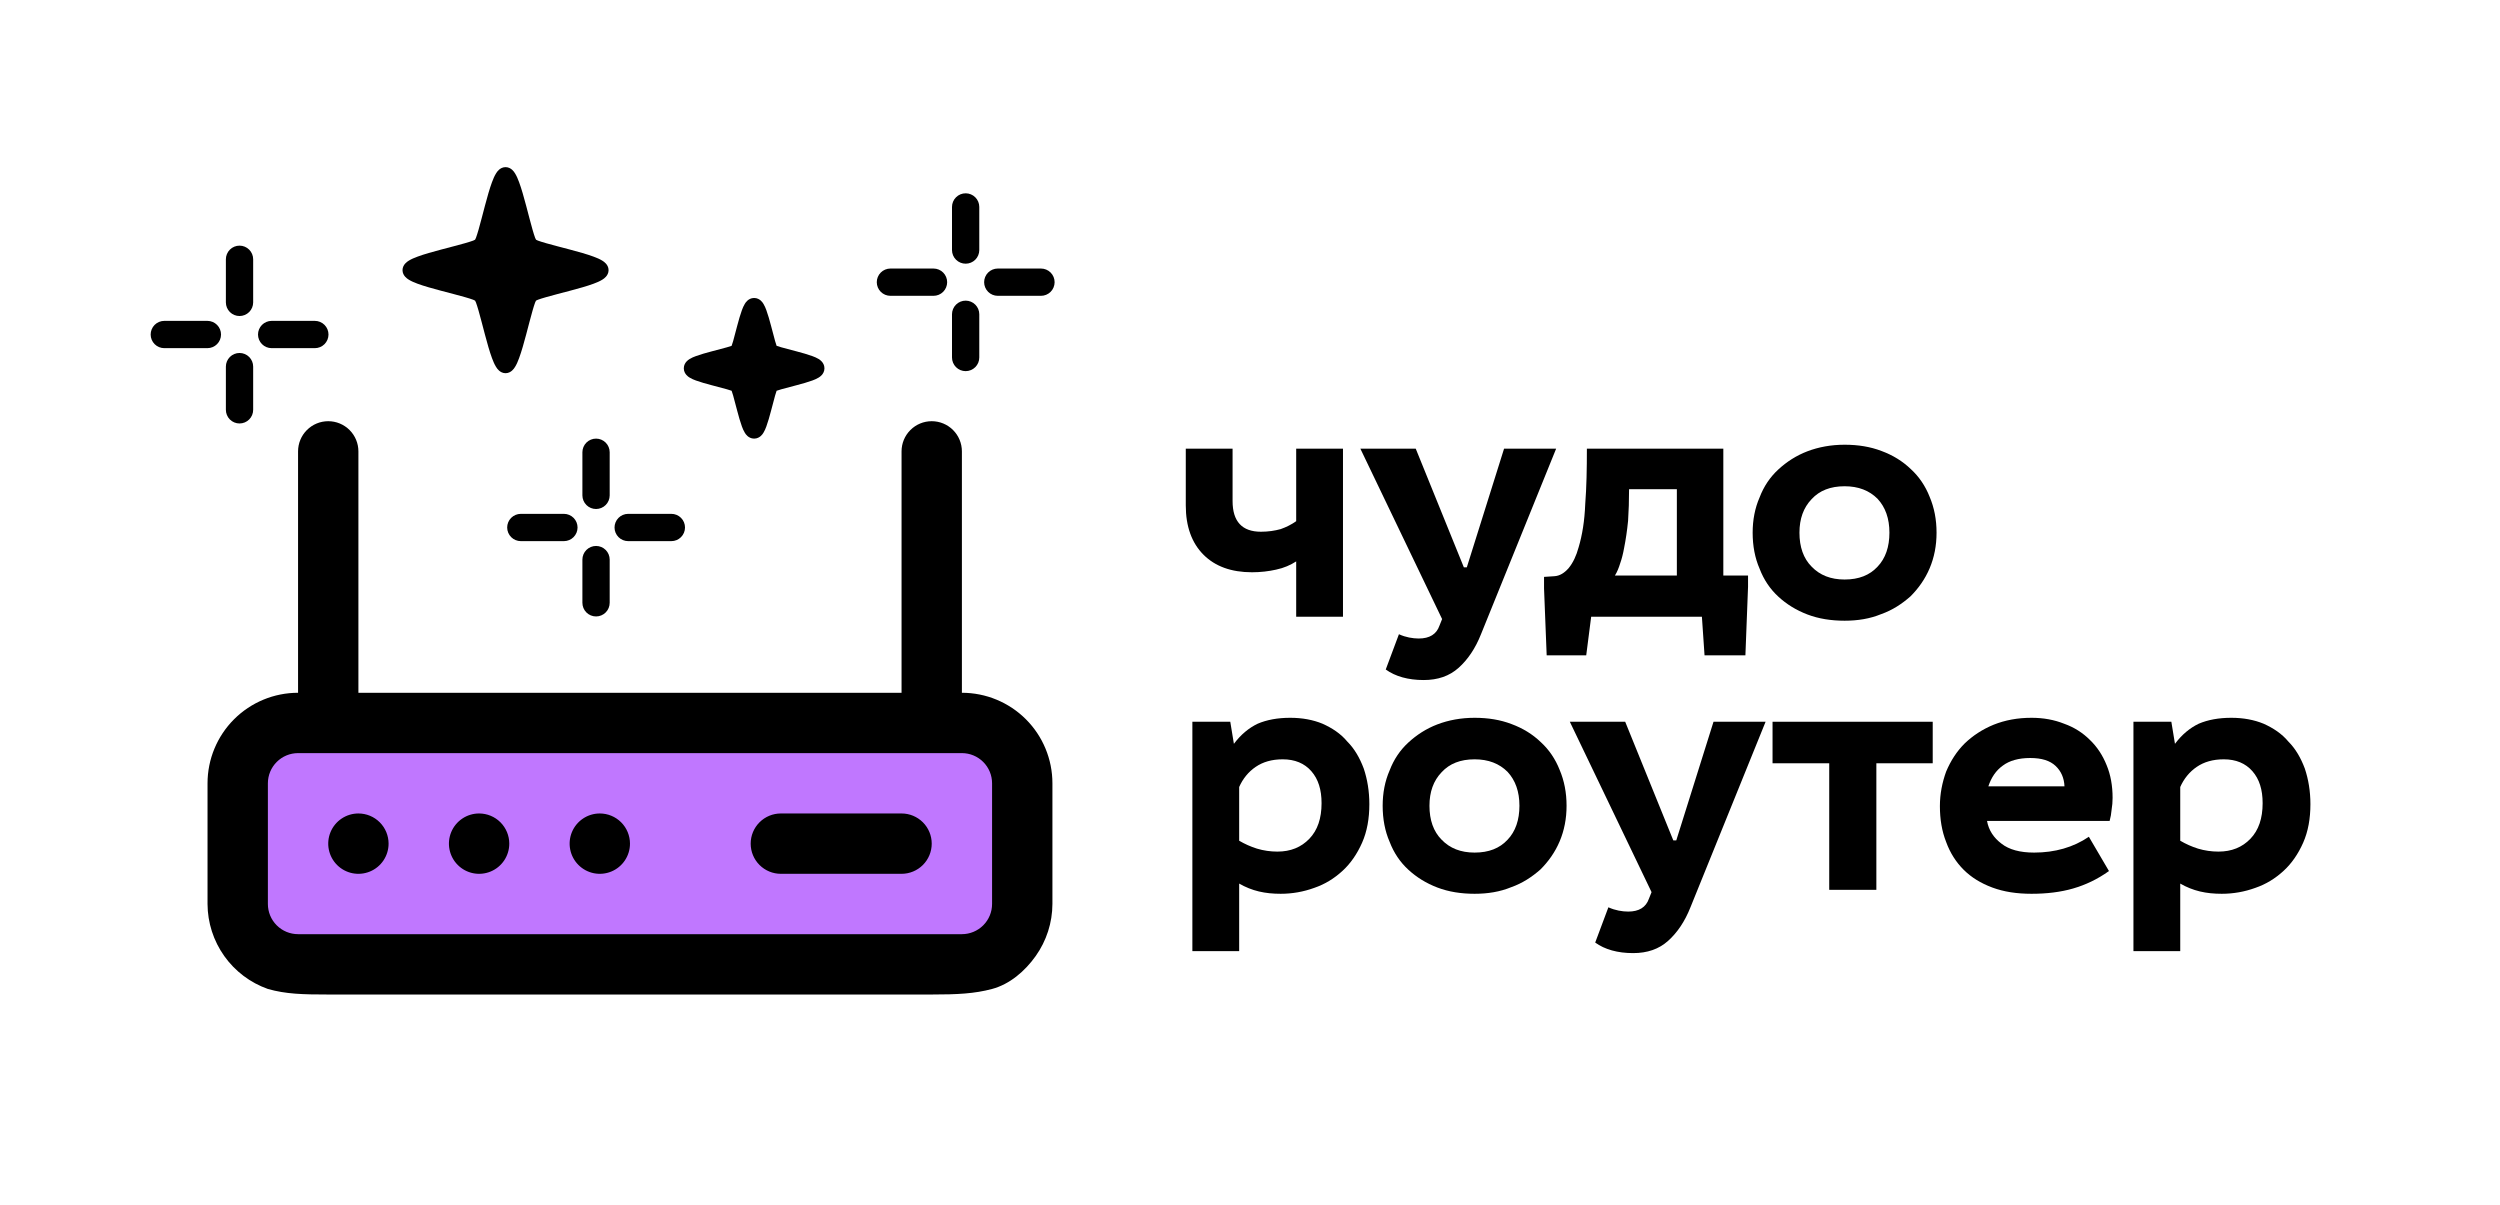
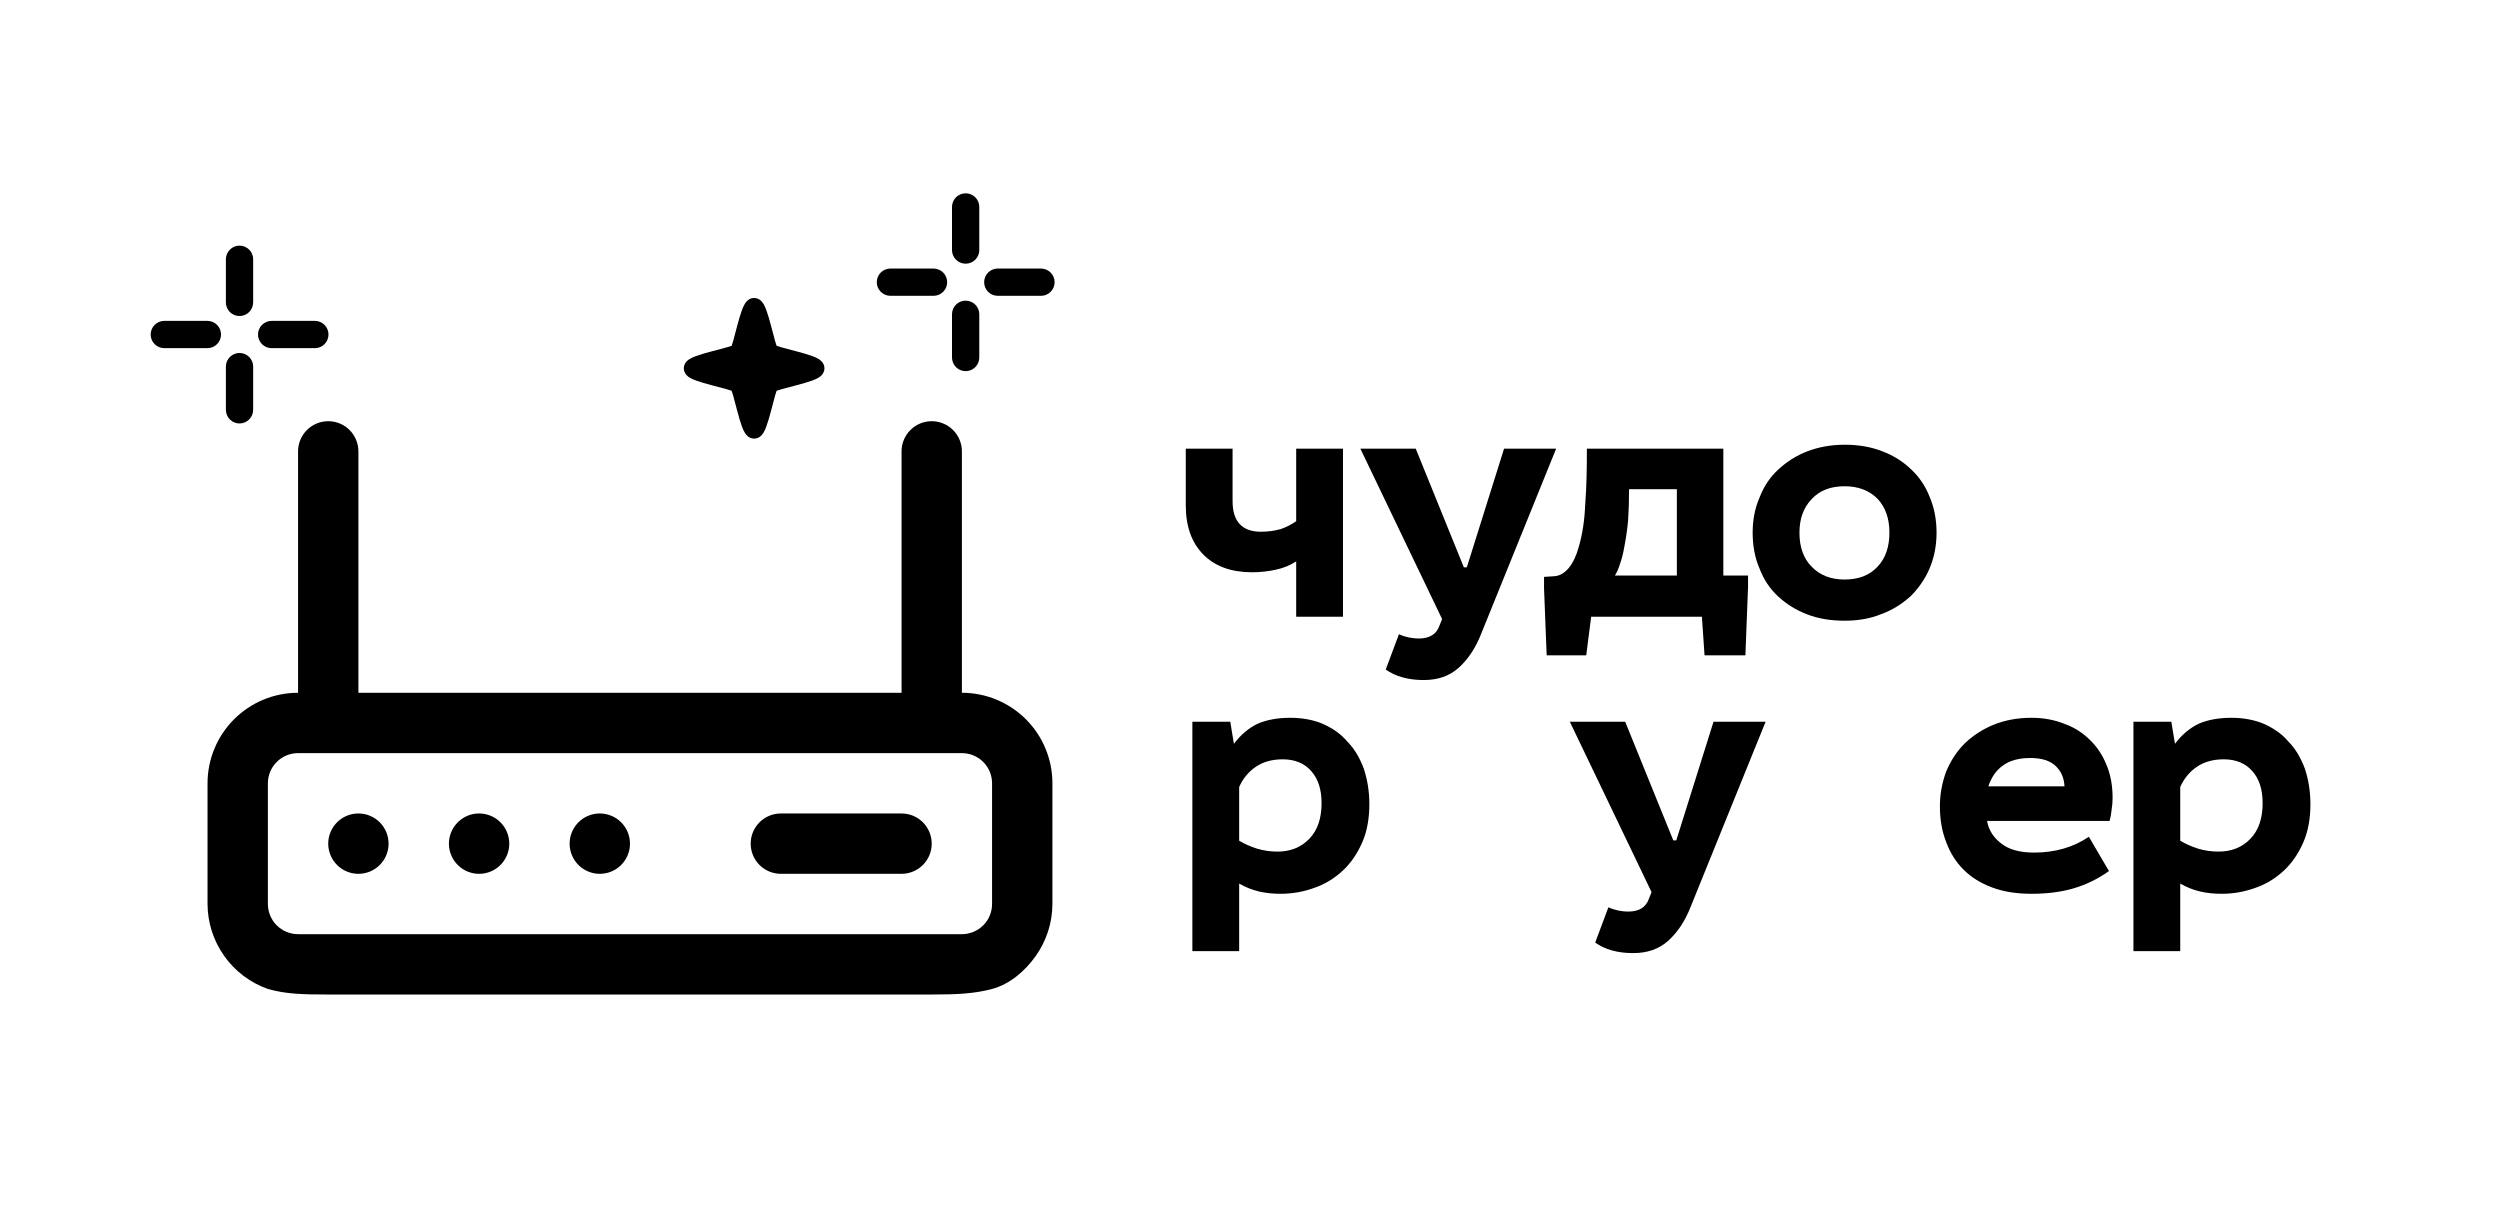
<svg xmlns="http://www.w3.org/2000/svg" width="1062" height="512" viewBox="0 0 1062 512" fill="none">
-   <rect x="108.462" y="309.984" width="318.183" height="95.872" fill="#C077FF" />
  <path d="M395.796 358.38C395.796 361.779 394.446 365.04 392.042 367.444C389.638 369.847 386.378 371.198 382.978 371.198H331.705C328.306 371.198 325.046 369.847 322.642 367.444C320.238 365.04 318.887 361.779 318.887 358.38C318.887 354.98 320.238 351.72 322.642 349.316C325.046 346.912 328.306 345.562 331.705 345.562H382.978C386.378 345.562 389.638 346.912 392.042 349.316C394.446 351.72 395.796 354.98 395.796 358.38ZM203.524 345.562C200.989 345.562 198.51 346.313 196.402 347.722C194.294 349.13 192.652 351.132 191.681 353.474C190.711 355.817 190.457 358.394 190.952 360.88C191.447 363.367 192.667 365.651 194.46 367.444C196.253 369.236 198.537 370.457 201.023 370.952C203.51 371.446 206.087 371.192 208.429 370.222C210.771 369.252 212.773 367.609 214.182 365.501C215.59 363.393 216.342 360.915 216.342 358.38C216.342 354.98 214.991 351.72 212.588 349.316C210.184 346.912 206.923 345.562 203.524 345.562ZM152.251 345.562C149.716 345.562 147.238 346.313 145.13 347.722C143.022 349.13 141.379 351.132 140.409 353.474C139.438 355.817 139.185 358.394 139.679 360.88C140.174 363.367 141.395 365.651 143.187 367.444C144.98 369.236 147.264 370.457 149.75 370.952C152.237 371.446 154.814 371.192 157.156 370.222C159.499 369.252 161.501 367.609 162.909 365.501C164.318 363.393 165.069 360.915 165.069 358.38C165.069 354.98 163.719 351.72 161.315 349.316C158.911 346.912 155.651 345.562 152.251 345.562ZM254.796 345.562C252.261 345.562 249.783 346.313 247.675 347.722C245.567 349.13 243.924 351.132 242.954 353.474C241.984 355.817 241.73 358.394 242.225 360.88C242.719 363.367 243.94 365.651 245.733 367.444C247.525 369.236 249.809 370.457 252.296 370.952C254.782 371.446 257.36 371.192 259.702 370.222C262.044 369.252 264.046 367.609 265.454 365.501C266.863 363.393 267.615 360.915 267.615 358.38C267.615 354.98 266.264 351.72 263.86 349.316C261.456 346.912 258.196 345.562 254.796 345.562ZM447.069 332.743V384.016C447.036 391.941 444.556 399.662 439.967 406.124C435.378 412.585 428.925 418.105 421.433 420.112C413.941 422.119 406.644 422.471 395.796 422.471C384.949 422.471 150.359 422.471 139.433 422.471C128.507 422.471 121.45 422.282 113.797 420.112C106.325 417.47 99.852 412.585 95.263 406.124C90.674 399.662 88.193 391.941 88.16 384.016V332.743C88.16 322.545 92.212 312.764 99.423 305.552C106.635 298.34 116.416 294.289 126.615 294.289V191.743C126.615 188.344 127.965 185.084 130.369 182.68C132.773 180.276 136.033 178.925 139.433 178.925C142.833 178.925 146.093 180.276 148.497 182.68C150.901 185.084 152.251 188.344 152.251 191.743V294.289H382.978V191.743C382.978 188.344 384.329 185.084 386.733 182.68C389.136 180.276 392.397 178.925 395.796 178.925C399.196 178.925 402.456 180.276 404.86 182.68C407.264 185.084 408.614 188.344 408.614 191.743V294.289C418.813 294.289 428.594 298.34 435.806 305.552C443.018 312.764 447.069 322.545 447.069 332.743ZM421.433 332.743C421.433 329.344 420.082 326.083 417.678 323.68C415.274 321.276 412.014 319.925 408.614 319.925H126.615C123.215 319.925 119.955 321.276 117.551 323.68C115.147 326.083 113.797 329.344 113.797 332.743V384.016C113.797 387.416 115.147 390.676 117.551 393.08C119.955 395.484 123.215 396.834 126.615 396.834H408.614C412.014 396.834 415.274 395.484 417.678 393.08C420.082 390.676 421.433 387.416 421.433 384.016V332.743Z" fill="black" />
-   <path d="M214.758 71C216.015 71 216.957 71.591 217.538 72.108C218.119 72.626 218.48 73.151 218.814 73.693C219.482 74.778 219.995 75.996 220.517 77.408C221.56 80.233 222.552 83.787 223.513 87.407C224.476 91.027 225.405 94.706 226.219 97.549C226.627 98.971 227.004 100.188 227.322 101.035C227.446 101.367 227.595 101.626 227.705 101.821C227.903 101.935 228.165 102.082 228.491 102.205C229.338 102.523 230.556 102.9 231.977 103.307C234.821 104.122 238.481 105.051 242.101 106.013C245.721 106.974 249.296 107.966 252.12 109.009C253.532 109.531 254.751 110.043 255.835 110.712C256.377 111.046 256.884 111.406 257.402 111.987C257.92 112.569 258.522 113.51 258.522 114.767C258.522 116.025 257.92 116.966 257.402 117.547C256.884 118.128 256.378 118.488 255.835 118.823C254.751 119.492 253.532 120.01 252.12 120.532C249.296 121.575 245.721 122.56 242.101 123.522C238.481 124.484 234.821 125.413 231.977 126.228C230.556 126.635 229.338 127.019 228.491 127.336C228.163 127.459 227.897 127.597 227.699 127.708C227.591 127.906 227.445 128.168 227.322 128.5C227.004 129.347 226.627 130.564 226.219 131.986C225.405 134.829 224.475 138.495 223.513 142.115C222.551 145.735 221.56 149.29 220.517 152.114C219.994 153.527 219.482 154.745 218.814 155.829C218.479 156.371 218.119 156.897 217.538 157.414C216.957 157.932 216.015 158.535 214.758 158.535C213.501 158.535 212.559 157.932 211.978 157.414C211.397 156.897 211.036 156.371 210.702 155.829C210.033 154.745 209.515 153.527 208.993 152.114C207.949 149.29 206.964 145.735 206.002 142.115C205.04 138.495 204.111 134.829 203.296 131.986C202.889 130.564 202.505 129.347 202.188 128.5C202.063 128.17 201.921 127.912 201.811 127.714C201.613 127.602 201.354 127.46 201.025 127.336C200.177 127.019 198.96 126.635 197.538 126.228C194.695 125.413 191.034 124.484 187.414 123.522C183.794 122.56 180.22 121.575 177.396 120.532C175.983 120.01 174.765 119.492 173.68 118.823C173.139 118.488 172.625 118.128 172.107 117.547C171.59 116.966 170.987 116.025 170.987 114.767C170.987 113.51 171.591 112.569 172.107 111.987C172.625 111.406 173.138 111.046 173.68 110.712C174.765 110.043 175.983 109.531 177.396 109.009C180.22 107.966 183.794 106.974 187.414 106.013C191.034 105.051 194.695 104.122 197.538 103.307C198.96 102.9 200.177 102.523 201.025 102.205C201.354 102.081 201.613 101.935 201.811 101.821C201.918 101.626 202.065 101.366 202.188 101.035C202.505 100.188 202.889 98.971 203.296 97.549C204.111 94.706 205.04 91.027 206.002 87.407C206.964 83.787 207.95 80.233 208.993 77.408C209.514 75.996 210.033 74.778 210.702 73.693C211.036 73.151 211.396 72.626 211.978 72.108C212.559 71.591 213.501 71 214.758 71Z" fill="black" />
  <path d="M320.354 126.578C321.677 126.578 322.637 127.201 323.187 127.691C323.737 128.181 324.034 128.634 324.302 129.065C324.834 129.928 325.186 130.785 325.542 131.75C326.255 133.679 326.903 136.004 327.529 138.359C328.155 140.715 328.747 143.086 329.263 144.884C329.508 145.733 329.729 146.425 329.905 146.907C330.386 147.083 331.079 147.298 331.928 147.541C333.727 148.056 336.091 148.655 338.448 149.281C340.804 149.907 343.137 150.556 345.067 151.268C346.033 151.625 346.89 151.97 347.753 152.501C348.184 152.767 348.623 153.072 349.113 153.622C349.602 154.172 350.226 155.131 350.226 156.454C350.226 157.778 349.602 158.737 349.113 159.287C348.622 159.837 348.184 160.134 347.753 160.4C346.891 160.932 346.032 161.284 345.067 161.641C343.137 162.353 340.804 162.995 338.448 163.621C336.091 164.246 333.727 164.846 331.928 165.361C331.078 165.604 330.386 165.819 329.905 165.995C329.729 166.476 329.508 167.172 329.263 168.025C328.748 169.823 328.156 172.187 327.529 174.542C326.903 176.898 326.254 179.237 325.542 181.166C325.186 182.131 324.832 182.981 324.302 183.844C324.036 184.275 323.738 184.721 323.187 185.211C322.638 185.701 321.677 186.324 320.354 186.324C319.031 186.324 318.07 185.701 317.52 185.211C316.97 184.721 316.672 184.275 316.406 183.844C315.874 182.981 315.522 182.131 315.164 181.166C314.451 179.237 313.803 176.898 313.177 174.542C312.551 172.187 311.959 169.823 311.443 168.025C311.199 167.172 310.971 166.476 310.793 165.995C310.312 165.819 309.627 165.604 308.777 165.361C306.978 164.846 304.614 164.247 302.257 163.621C299.901 162.995 297.568 162.353 295.638 161.641C294.672 161.284 293.815 160.932 292.952 160.4C292.521 160.134 292.082 159.837 291.592 159.287C291.101 158.737 290.479 157.778 290.479 156.454C290.479 155.131 291.103 154.172 291.592 153.622C292.082 153.072 292.521 152.767 292.952 152.501C293.816 151.97 294.673 151.625 295.638 151.268C297.568 150.556 299.901 149.907 302.257 149.281C304.614 148.655 306.978 148.056 308.777 147.541C309.627 147.298 310.312 147.082 310.793 146.907C310.968 146.425 311.199 145.733 311.443 144.884C311.958 143.086 312.55 140.715 313.177 138.359C313.803 136.004 314.452 133.679 315.164 131.75C315.52 130.785 315.872 129.928 316.406 129.065C316.672 128.634 316.969 128.181 317.52 127.691C318.07 127.201 319.03 126.578 320.354 126.578Z" fill="black" />
  <path d="M101.772 104.347C103.303 104.353 104.769 104.964 105.851 106.048C106.933 107.131 107.541 108.599 107.544 110.13V128.475C107.538 130.004 106.928 131.469 105.847 132.55C104.766 133.631 103.301 134.241 101.772 134.247C101.011 134.25 100.256 134.103 99.552 133.815C98.848 133.526 98.207 133.102 97.667 132.566C97.127 132.03 96.697 131.393 96.403 130.691C96.109 129.989 95.957 129.236 95.954 128.475V110.13C95.955 109.368 96.107 108.614 96.4 107.911C96.694 107.207 97.123 106.569 97.663 106.032C98.203 105.495 98.844 105.069 99.549 104.78C100.255 104.491 101.01 104.344 101.772 104.347ZM133.725 136.307C134.49 136.304 135.248 136.452 135.955 136.744C136.662 137.035 137.305 137.463 137.846 138.004C138.387 138.545 138.815 139.187 139.106 139.894C139.398 140.601 139.546 141.359 139.543 142.124C139.54 142.885 139.387 143.638 139.093 144.34C138.799 145.042 138.37 145.679 137.83 146.215C137.29 146.751 136.649 147.175 135.945 147.463C135.24 147.752 134.486 147.899 133.725 147.896H115.377C113.848 147.89 112.383 147.28 111.302 146.199C110.22 145.118 109.61 143.653 109.604 142.124C109.601 141.363 109.748 140.609 110.037 139.905C110.325 139.201 110.75 138.56 111.286 138.02C111.822 137.48 112.459 137.05 113.161 136.757C113.863 136.463 114.616 136.31 115.377 136.307H133.725ZM88.121 136.307C88.882 136.31 89.635 136.463 90.337 136.757C91.039 137.051 91.676 137.48 92.212 138.02C92.748 138.56 93.173 139.201 93.461 139.905C93.75 140.609 93.897 141.363 93.894 142.124C93.888 143.653 93.278 145.118 92.196 146.199C91.115 147.28 89.65 147.89 88.121 147.896H69.773C68.244 147.89 66.779 147.28 65.697 146.199C64.616 145.118 64.006 143.653 64 142.124C63.997 141.363 64.144 140.609 64.433 139.905C64.721 139.201 65.145 138.56 65.681 138.02C66.218 137.48 66.855 137.051 67.557 136.757C68.259 136.463 69.012 136.31 69.773 136.307H88.121ZM101.772 149.944C103.303 149.95 104.769 150.562 105.851 151.645C106.933 152.729 107.541 154.196 107.544 155.727V174.073C107.547 174.834 107.4 175.588 107.112 176.292C106.823 176.996 106.399 177.637 105.863 178.177C105.327 178.717 104.69 179.146 103.988 179.44C103.286 179.734 102.533 179.887 101.772 179.89C101.007 179.893 100.249 179.745 99.542 179.453C98.835 179.162 98.192 178.734 97.651 178.193C97.11 177.652 96.682 177.01 96.39 176.302C96.099 175.595 95.951 174.838 95.954 174.073V155.727C95.955 154.966 96.107 154.211 96.4 153.508C96.694 152.805 97.123 152.167 97.663 151.629C98.203 151.092 98.844 150.667 99.549 150.378C100.255 150.089 101.01 149.941 101.772 149.944Z" fill="black" />
-   <path d="M253.221 186.324C254.752 186.33 256.219 186.941 257.3 188.025C258.382 189.109 258.991 190.576 258.994 192.107V210.453C258.988 211.981 258.378 213.446 257.297 214.527C256.215 215.608 254.75 216.218 253.221 216.224C252.46 216.227 251.706 216.08 251.002 215.792C250.297 215.504 249.657 215.079 249.117 214.543C248.576 214.007 248.147 213.37 247.853 212.668C247.559 211.966 247.406 211.213 247.403 210.453V192.107C247.405 191.345 247.556 190.591 247.85 189.888C248.143 189.185 248.572 188.546 249.112 188.009C249.653 187.472 250.294 187.047 250.999 186.757C251.704 186.468 252.459 186.321 253.221 186.324ZM285.175 218.284C285.94 218.281 286.697 218.429 287.405 218.721C288.112 219.012 288.754 219.44 289.295 219.981C289.836 220.522 290.265 221.164 290.556 221.872C290.847 222.579 290.996 223.336 290.993 224.101C290.99 224.862 290.837 225.615 290.543 226.317C290.249 227.019 289.82 227.656 289.279 228.192C288.739 228.728 288.098 229.152 287.394 229.441C286.69 229.729 285.936 229.876 285.175 229.873H266.827C265.298 229.867 263.833 229.257 262.751 228.176C261.67 227.095 261.06 225.63 261.054 224.101C261.051 223.34 261.198 222.586 261.486 221.882C261.775 221.178 262.199 220.537 262.735 219.997C263.271 219.457 263.909 219.028 264.611 218.734C265.313 218.44 266.066 218.287 266.827 218.284H285.175ZM239.57 218.284C240.331 218.287 241.084 218.44 241.786 218.734C242.488 219.028 243.126 219.457 243.662 219.997C244.198 220.537 244.622 221.178 244.911 221.882C245.199 222.586 245.346 223.34 245.343 224.101C245.337 225.63 244.727 227.095 243.646 228.176C242.564 229.257 241.1 229.867 239.57 229.873H221.222C219.693 229.867 218.228 229.257 217.147 228.176C216.066 227.095 215.455 225.63 215.45 224.101C215.447 223.34 215.593 222.586 215.882 221.882C216.17 221.178 216.595 220.537 217.131 219.997C217.667 219.457 218.304 219.028 219.006 218.734C219.708 218.44 220.461 218.287 221.222 218.284H239.57ZM253.221 231.921C254.752 231.927 256.219 232.539 257.3 233.623C258.382 234.706 258.991 236.174 258.994 237.705V256.05C258.997 256.811 258.85 257.565 258.561 258.269C258.273 258.973 257.849 259.614 257.312 260.154C256.776 260.694 256.139 261.123 255.437 261.417C254.735 261.711 253.982 261.864 253.221 261.867C252.456 261.87 251.698 261.722 250.991 261.43C250.284 261.139 249.641 260.711 249.1 260.17C248.56 259.629 248.131 258.987 247.84 258.28C247.549 257.573 247.4 256.815 247.403 256.05V237.705C247.405 236.943 247.556 236.189 247.85 235.485C248.143 234.782 248.572 234.144 249.112 233.607C249.653 233.069 250.294 232.644 250.999 232.355C251.704 232.066 252.459 231.918 253.221 231.921Z" fill="black" />
  <path d="M410.228 82.116C411.759 82.122 413.226 82.733 414.308 83.817C415.389 84.9 415.998 86.368 416.001 87.899V106.244C415.995 107.773 415.385 109.238 414.304 110.319C413.222 111.4 411.758 112.01 410.228 112.016C409.467 112.019 408.713 111.872 408.009 111.584C407.305 111.295 406.664 110.871 406.124 110.335C405.583 109.799 405.154 109.162 404.86 108.46C404.566 107.758 404.413 107.005 404.41 106.244V87.899C404.412 87.137 404.563 86.383 404.857 85.68C405.15 84.976 405.579 84.338 406.12 83.801C406.66 83.263 407.301 82.838 408.006 82.549C408.711 82.26 409.466 82.113 410.228 82.116ZM442.182 114.076C442.947 114.073 443.705 114.221 444.412 114.512C445.119 114.804 445.762 115.232 446.303 115.773C446.843 116.314 447.272 116.956 447.563 117.663C447.854 118.37 448.003 119.128 448 119.893C447.997 120.654 447.844 121.407 447.55 122.109C447.256 122.811 446.827 123.448 446.287 123.984C445.746 124.52 445.106 124.944 444.401 125.232C443.697 125.521 442.943 125.668 442.182 125.665H423.834C422.305 125.659 420.84 125.049 419.758 123.968C418.677 122.887 418.067 121.422 418.061 119.893C418.058 119.132 418.205 118.378 418.493 117.674C418.782 116.969 419.206 116.329 419.743 115.789C420.279 115.249 420.916 114.819 421.618 114.525C422.32 114.231 423.073 114.079 423.834 114.076H442.182ZM396.578 114.076C397.339 114.079 398.092 114.232 398.794 114.525C399.496 114.819 400.133 115.249 400.669 115.789C401.205 116.329 401.629 116.969 401.918 117.674C402.206 118.378 402.353 119.132 402.35 119.893C402.344 121.422 401.734 122.886 400.653 123.968C399.572 125.049 398.107 125.659 396.578 125.665H378.229C376.7 125.659 375.235 125.049 374.154 123.968C373.073 122.886 372.463 121.422 372.457 119.893C372.454 119.132 372.601 118.378 372.889 117.674C373.178 116.969 373.602 116.329 374.138 115.789C374.674 115.249 375.311 114.819 376.013 114.525C376.715 114.232 377.468 114.079 378.229 114.076H396.578ZM410.228 127.713C411.759 127.719 413.226 128.331 414.308 129.414C415.389 130.498 415.998 131.965 416.001 133.496V151.842C416.004 152.603 415.857 153.357 415.569 154.061C415.28 154.765 414.856 155.405 414.32 155.946C413.784 156.486 413.146 156.915 412.444 157.209C411.742 157.503 410.989 157.656 410.228 157.659C409.463 157.662 408.706 157.513 407.998 157.222C407.291 156.931 406.649 156.502 406.108 155.962C405.567 155.421 405.138 154.778 404.847 154.071C404.556 153.364 404.407 152.606 404.41 151.842V133.496C404.412 132.734 404.563 131.98 404.857 131.277C405.15 130.574 405.579 129.935 406.12 129.398C406.66 128.861 407.301 128.436 408.006 128.147C408.711 127.857 409.466 127.71 410.228 127.713Z" fill="black" />
  <path d="M922.386 306.6L923.926 315.98C926.866 312.06 930.226 309.26 934.006 307.44C937.926 305.76 942.546 304.92 947.866 304.92C952.906 304.92 957.526 305.76 961.586 307.44C965.646 309.26 969.286 311.64 972.086 315C975.166 318.08 977.406 322 979.086 326.48C980.626 331.1 981.466 336.14 981.466 341.6C981.466 347.76 980.486 353.22 978.386 357.98C976.286 362.74 973.486 366.8 970.126 369.88C966.486 373.24 962.566 375.62 958.086 377.16C953.466 378.84 948.706 379.68 943.806 379.68C940.586 379.68 937.506 379.4 934.566 378.7C931.626 378 928.826 376.88 926.166 375.34V404.04H906.286V306.6H922.386ZM926.166 357.14C928.546 358.54 931.066 359.66 933.726 360.5C936.526 361.34 939.466 361.76 942.406 361.76C948.006 361.76 952.486 359.94 955.986 356.3C959.486 352.66 961.166 347.62 961.166 341.18C961.166 335.44 959.766 330.96 956.826 327.6C953.886 324.24 949.826 322.56 944.646 322.56C940.026 322.56 936.246 323.68 933.166 325.78C930.086 327.88 927.706 330.82 926.166 334.32V357.14Z" fill="black" />
  <path d="M844.09 348.74C844.79 352.66 846.89 355.88 850.25 358.4C853.47 360.92 858.09 362.18 864.11 362.18C872.93 362.18 880.77 359.94 887.35 355.46L895.89 370.02C890.99 373.52 885.95 375.9 880.63 377.44C875.31 378.98 869.43 379.68 862.99 379.68C856.69 379.68 851.23 378.84 846.33 377.02C841.43 375.2 837.37 372.68 834.15 369.46C830.93 366.24 828.41 362.32 826.73 357.7C824.91 353.08 824.07 348.04 824.07 342.44C824.07 337.26 825.05 332.36 826.73 327.74C828.69 323.12 831.21 319.2 834.57 315.84C838.07 312.48 842.13 309.82 846.89 307.86C851.79 305.9 857.11 304.92 862.99 304.92C868.03 304.92 872.65 305.76 876.85 307.44C881.19 308.98 884.83 311.36 887.77 314.3C890.85 317.24 893.23 320.88 894.91 325.08C896.59 329.14 897.43 333.76 897.43 338.94C897.43 340.62 897.29 342.3 897.01 343.98C896.87 345.66 896.59 347.2 896.17 348.74H844.09ZM876.99 334.04C876.85 330.54 875.59 327.6 873.21 325.36C870.83 323.12 867.33 322 862.43 322C857.53 322 853.61 323.12 850.81 325.22C847.87 327.32 845.91 330.26 844.65 334.04H876.99Z" fill="black" />
-   <path d="M821.017 306.6V324.24H797.077V378H777.057V324.24H752.977V306.6H821.017Z" fill="black" />
  <path d="M690.382 306.6L710.822 357H712.082L727.902 306.6H750.022L718.102 385.42C715.722 391.44 712.502 396.2 708.582 399.7C704.662 403.2 699.762 404.88 693.742 404.88C687.162 404.88 681.702 403.34 677.642 400.4L683.242 385.42C684.782 386.12 686.182 386.54 687.582 386.82C688.982 387.1 690.382 387.24 691.642 387.24C696.262 387.24 699.202 385.42 700.462 381.78L701.582 378.98L666.862 306.6H690.382Z" fill="black" />
-   <path d="M626.415 304.92C632.155 304.92 637.335 305.76 642.095 307.58C646.995 309.4 651.055 311.92 654.555 315.28C658.055 318.5 660.715 322.42 662.535 327.04C664.495 331.66 665.475 336.7 665.475 342.3C665.475 347.76 664.495 352.8 662.535 357.42C660.575 362.04 657.775 365.96 654.415 369.32C650.775 372.54 646.715 375.2 641.955 376.88C637.195 378.84 632.015 379.68 626.415 379.68C620.675 379.68 615.355 378.84 610.595 377.02C605.835 375.2 601.775 372.68 598.275 369.46C594.775 366.24 592.115 362.32 590.295 357.56C588.335 353.08 587.355 347.9 587.355 342.3C587.355 336.84 588.335 331.8 590.295 327.32C592.115 322.56 594.775 318.64 598.275 315.42C601.775 312.2 605.835 309.54 610.595 307.72C615.355 305.9 620.675 304.92 626.415 304.92ZM626.415 322.56C620.395 322.56 615.775 324.38 612.415 328.02C608.915 331.66 607.235 336.42 607.235 342.3C607.235 348.32 608.915 353.22 612.415 356.72C615.915 360.36 620.535 362.18 626.415 362.18C632.435 362.18 637.055 360.36 640.415 356.72C643.775 353.22 645.455 348.32 645.455 342.3C645.455 336.28 643.775 331.52 640.415 327.88C636.915 324.38 632.295 322.56 626.415 322.56Z" fill="black" />
  <path d="M522.62 306.6L524.16 315.98C527.1 312.06 530.46 309.26 534.24 307.44C538.16 305.76 542.78 304.92 548.1 304.92C553.14 304.92 557.76 305.76 561.82 307.44C565.88 309.26 569.52 311.64 572.32 315C575.4 318.08 577.64 322 579.32 326.48C580.86 331.1 581.7 336.14 581.7 341.6C581.7 347.76 580.72 353.22 578.62 357.98C576.52 362.74 573.72 366.8 570.36 369.88C566.72 373.24 562.8 375.62 558.32 377.16C553.7 378.84 548.94 379.68 544.04 379.68C540.82 379.68 537.74 379.4 534.8 378.7C531.86 378 529.06 376.88 526.4 375.34V404.04H506.52V306.6H522.62ZM526.4 357.14C528.78 358.54 531.3 359.66 533.96 360.5C536.76 361.34 539.7 361.76 542.64 361.76C548.24 361.76 552.72 359.94 556.22 356.3C559.72 352.66 561.4 347.62 561.4 341.18C561.4 335.44 560 330.96 557.06 327.6C554.12 324.24 550.06 322.56 544.88 322.56C540.26 322.56 536.48 323.68 533.4 325.78C530.32 327.88 527.94 330.82 526.4 334.32V357.14Z" fill="black" />
  <path d="M783.587 188.92C789.327 188.92 794.507 189.76 799.267 191.58C804.167 193.4 808.227 195.92 811.727 199.28C815.227 202.5 817.887 206.42 819.707 211.04C821.667 215.66 822.647 220.7 822.647 226.3C822.647 231.76 821.667 236.8 819.707 241.42C817.747 246.04 814.947 249.96 811.587 253.32C807.947 256.54 803.887 259.2 799.127 260.88C794.367 262.84 789.187 263.68 783.587 263.68C777.847 263.68 772.527 262.84 767.767 261.02C763.007 259.2 758.947 256.68 755.447 253.46C751.947 250.24 749.287 246.32 747.467 241.56C745.507 237.08 744.527 231.9 744.527 226.3C744.527 220.84 745.507 215.8 747.467 211.32C749.287 206.56 751.947 202.64 755.447 199.42C758.947 196.2 763.007 193.54 767.767 191.72C772.527 189.9 777.847 188.92 783.587 188.92ZM783.587 206.56C777.567 206.56 772.947 208.38 769.587 212.02C766.087 215.66 764.407 220.42 764.407 226.3C764.407 232.32 766.087 237.22 769.587 240.72C773.087 244.36 777.707 246.18 783.587 246.18C789.607 246.18 794.227 244.36 797.587 240.72C800.947 237.22 802.627 232.32 802.627 226.3C802.627 220.28 800.947 215.52 797.587 211.88C794.087 208.38 789.467 206.56 783.587 206.56Z" fill="black" />
  <path d="M732.068 190.6V244.5H742.568V249.26L741.448 278.38H724.088L722.968 262H675.928L673.828 278.38H657.028L655.908 249.96V245.06L660.248 244.78C662.628 244.64 664.588 243.38 666.408 241.28C668.228 239.04 669.628 236.1 670.608 232.46C672.148 227.28 673.128 221.26 673.408 214.12C673.968 206.98 674.108 199.14 674.108 190.6H732.068ZM692.028 207.82C692.028 212.58 691.888 217.06 691.608 221.26C691.188 225.46 690.628 229.24 689.928 232.74C689.508 235.12 688.948 237.36 688.248 239.32C687.688 241.14 686.988 242.96 686.008 244.5H712.328V207.82H692.028Z" fill="black" />
  <path d="M601.405 190.6L621.845 241H623.105L638.925 190.6H661.045L629.125 269.42C626.745 275.44 623.525 280.2 619.605 283.7C615.685 287.2 610.785 288.88 604.765 288.88C598.185 288.88 592.725 287.34 588.665 284.4L594.265 269.42C595.805 270.12 597.205 270.54 598.605 270.82C600.005 271.1 601.405 271.24 602.665 271.24C607.285 271.24 610.225 269.42 611.485 265.78L612.605 262.98L577.885 190.6H601.405Z" fill="black" />
  <path d="M523.6 190.6V212.86C523.6 221.54 527.66 225.88 535.64 225.88C538.72 225.88 541.52 225.46 544.04 224.76C546.42 223.92 548.66 222.8 550.62 221.4V190.6H570.5V262H550.62V238.48C548.24 240.02 545.44 241.28 542.08 241.98C539 242.68 535.5 243.1 531.86 243.1C523.04 243.1 516.18 240.58 511.28 235.68C506.24 230.64 503.72 223.64 503.72 214.68V190.6H523.6Z" fill="black" />
</svg>